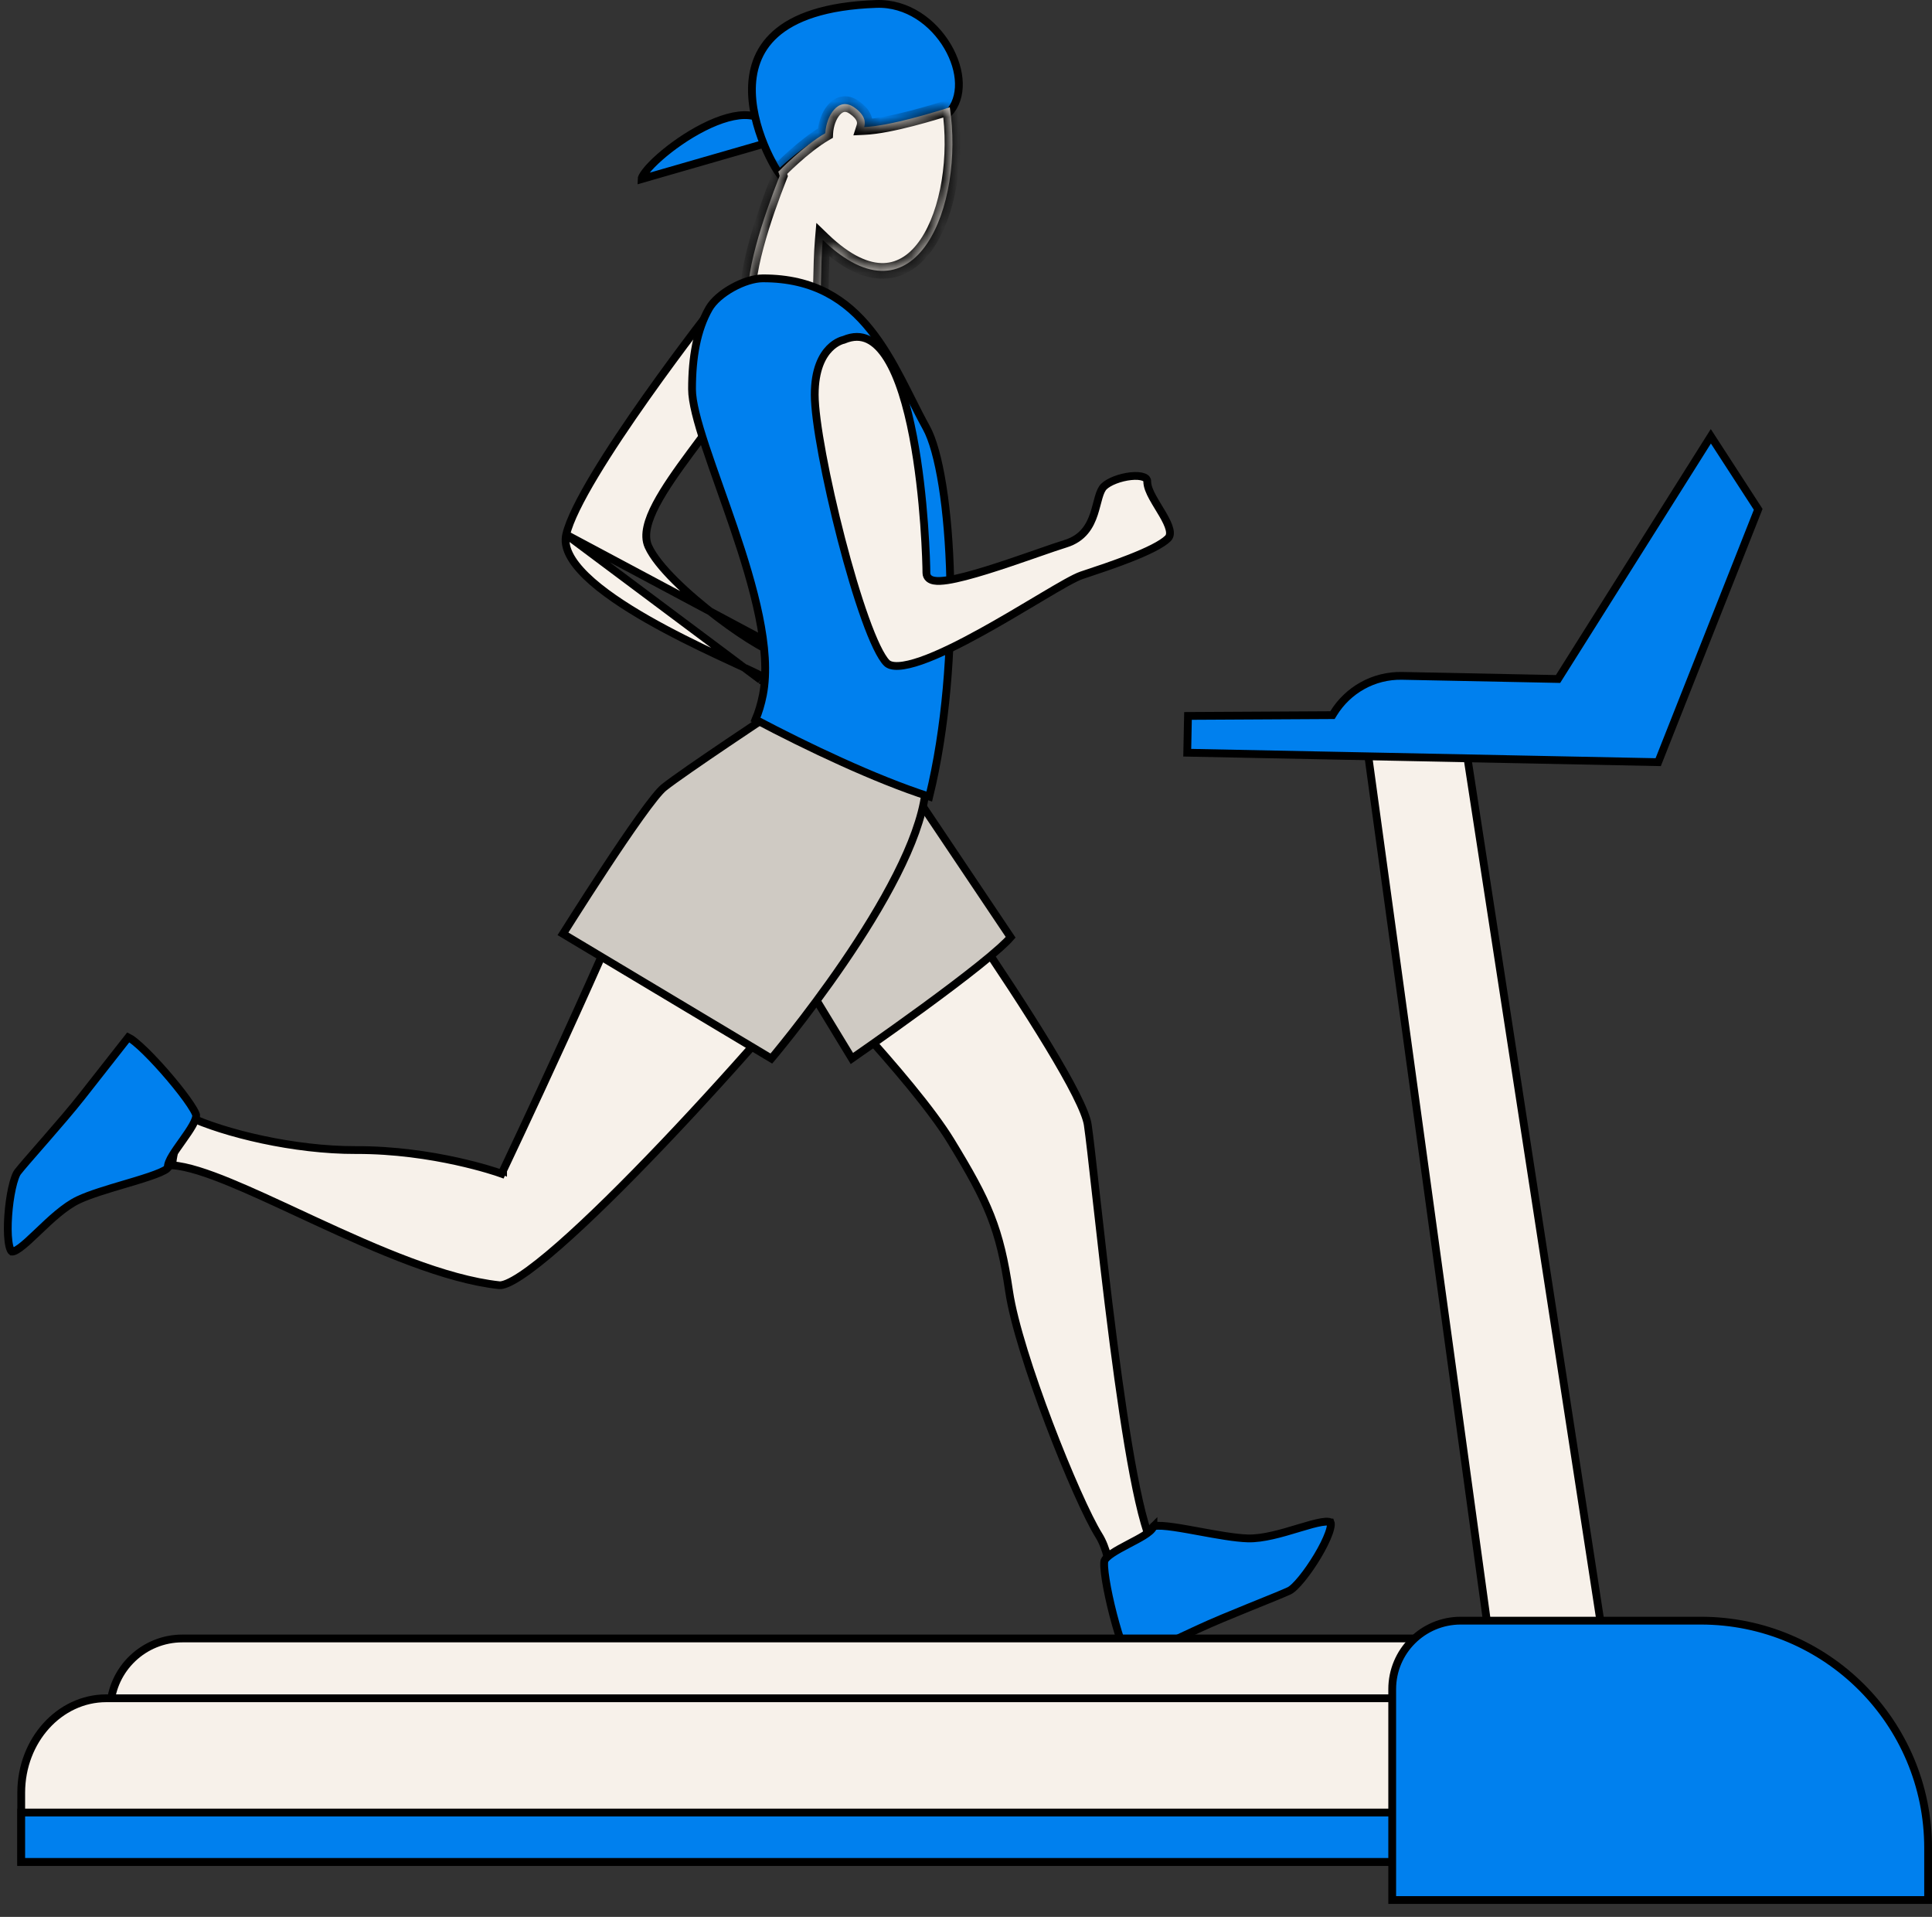
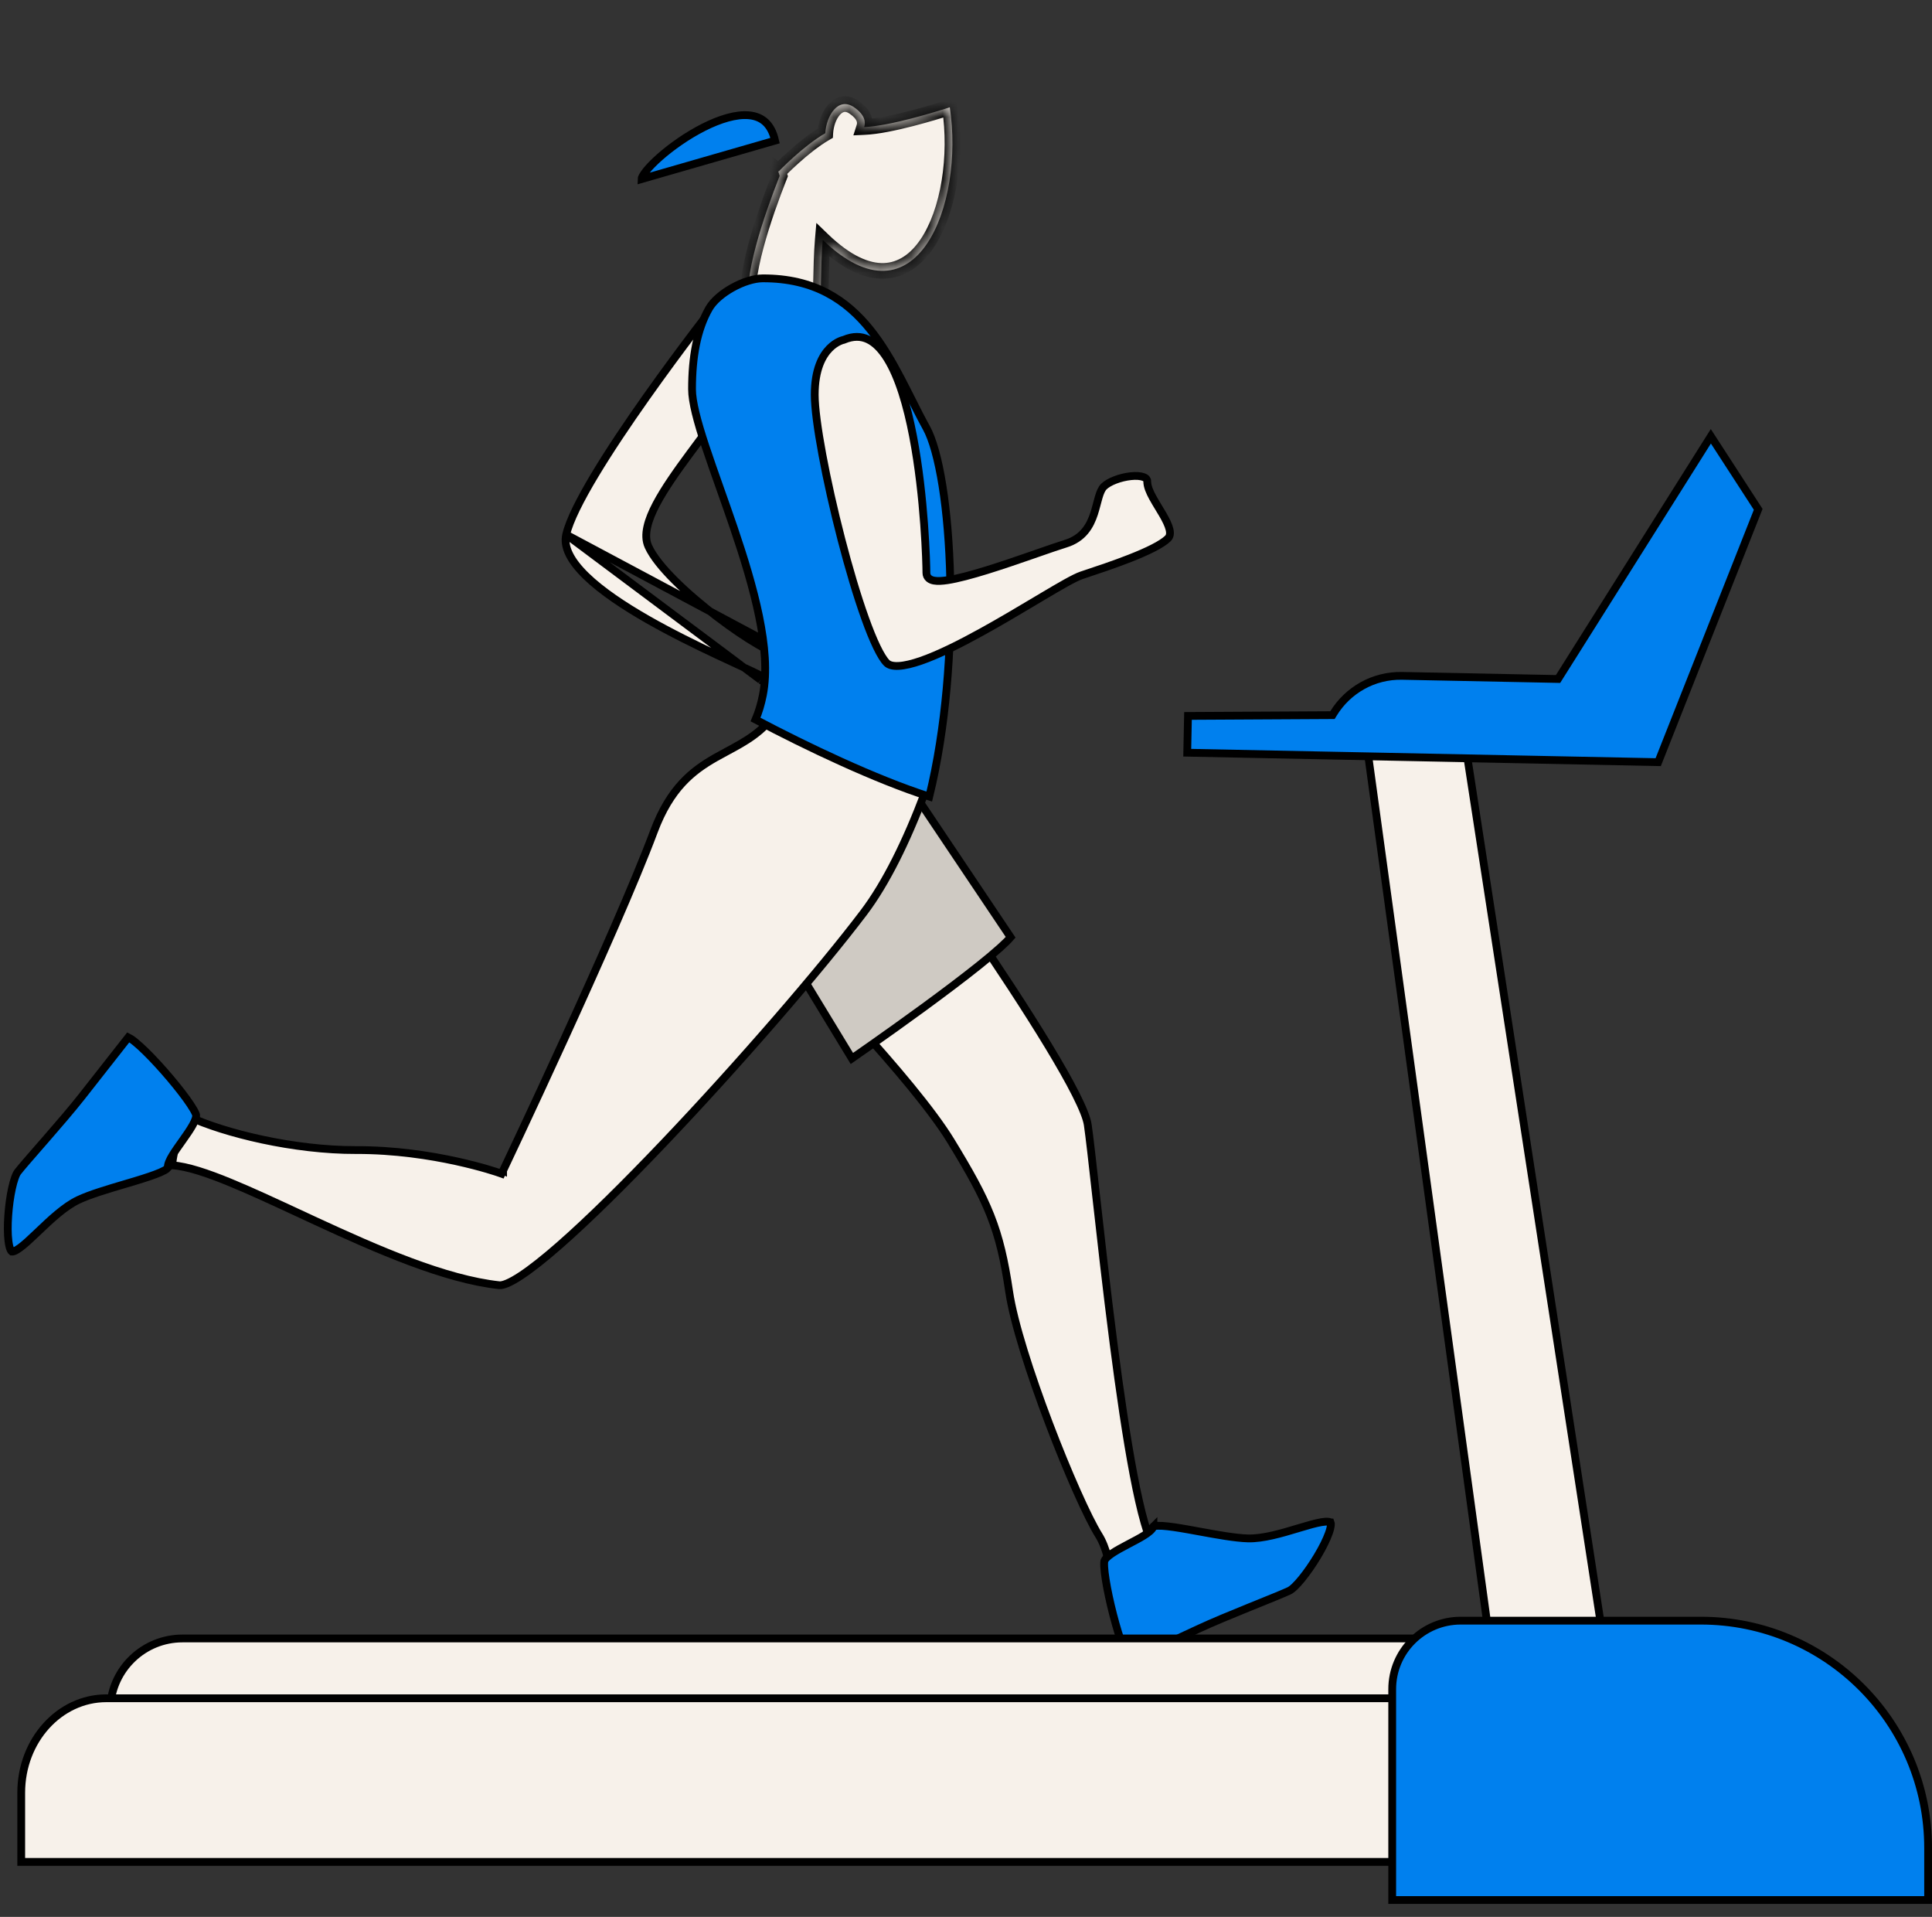
<svg xmlns="http://www.w3.org/2000/svg" width="124" height="123" viewBox="0 0 124 123" fill="none">
  <rect x="0" y="0" width="124" height="123" fill="#333333" stroke="none" />
  <path d="M41.232 11.321C41.182 11.417 41.171 11.472 41.171 11.493L49.746 9.022C49.746 9.022 49.746 9.022 49.746 9.022C49.616 8.457 49.392 8.075 49.115 7.825C48.838 7.575 48.49 7.439 48.082 7.399C47.251 7.318 46.205 7.64 45.153 8.172C44.109 8.7 43.096 9.417 42.347 10.077C41.972 10.407 41.668 10.719 41.461 10.981C41.357 11.113 41.281 11.227 41.232 11.321Z" fill="#0080EE" stroke="black" stroke-width="0.5" />
-   <path d="M54.729 8.59L54.729 8.59C55.043 8.685 55.575 8.67 56.239 8.567C56.89 8.466 57.626 8.288 58.321 8.095C59.015 7.902 59.664 7.695 60.139 7.535C60.377 7.456 60.571 7.388 60.706 7.341C60.773 7.317 60.825 7.298 60.86 7.286L60.861 7.285C61.826 6.277 61.73 4.534 60.82 2.983C59.906 1.427 58.23 0.184 56.249 0.253C52.946 0.367 50.938 1.138 49.767 2.185C48.603 3.225 48.229 4.571 48.262 5.929C48.296 7.293 48.744 8.654 49.206 9.678C49.437 10.188 49.669 10.61 49.85 10.901C49.911 10.999 49.965 11.08 50.011 11.144C50.098 11.062 50.214 10.956 50.351 10.833C50.674 10.544 51.122 10.162 51.619 9.793C52.114 9.426 52.666 9.066 53.196 8.826C53.714 8.592 54.264 8.448 54.729 8.59Z" fill="#0080EE" stroke="black" stroke-width="0.5" />
  <mask id="path-3-inside-1_1199_347" fill="white">
    <path fill-rule="evenodd" clip-rule="evenodd" d="M52.805 15.392C58.809 21.173 61.911 13.127 60.96 6.886C60.05 7.18 57.137 8.082 55.464 8.155C55.569 7.822 55.51 7.362 54.815 6.883C53.792 6.177 53.026 7.449 52.971 8.546C51.527 9.383 49.979 11 49.979 11C49.972 11.001 49.961 10.996 49.947 10.984C49.976 11.085 50.007 11.186 50.04 11.287C49.027 13.854 47.633 17.904 48.087 19.783C48.477 21.395 49.779 22.029 50.844 22.274C51.645 22.459 52.42 21.874 52.54 21.037C52.648 20.279 52.669 19.252 52.691 18.166C52.71 17.24 52.73 16.272 52.805 15.392Z" />
  </mask>
  <path fill-rule="evenodd" clip-rule="evenodd" d="M52.805 15.392C58.809 21.173 61.911 13.127 60.96 6.886C60.05 7.18 57.137 8.082 55.464 8.155C55.569 7.822 55.51 7.362 54.815 6.883C53.792 6.177 53.026 7.449 52.971 8.546C51.527 9.383 49.979 11 49.979 11C49.972 11.001 49.961 10.996 49.947 10.984C49.976 11.085 50.007 11.186 50.04 11.287C49.027 13.854 47.633 17.904 48.087 19.783C48.477 21.395 49.779 22.029 50.844 22.274C51.645 22.459 52.42 21.874 52.54 21.037C52.648 20.279 52.669 19.252 52.691 18.166C52.71 17.24 52.73 16.272 52.805 15.392Z" fill="#F7F1EA" />
  <path d="M60.96 6.886L60.807 6.41L61.366 6.23L61.455 6.811L60.96 6.886ZM52.805 15.392L52.306 15.35L52.396 14.305L53.151 15.032L52.805 15.392ZM55.464 8.155L55.485 8.654L54.771 8.685L54.987 8.004L55.464 8.155ZM54.815 6.883L54.531 7.294L54.531 7.294L54.815 6.883ZM52.971 8.546L53.47 8.572L53.457 8.843L53.222 8.979L52.971 8.546ZM49.979 11L50.34 11.346L50.209 11.483L50.021 11.499L49.979 11ZM49.947 10.984L49.467 11.121L49.035 9.607L50.261 10.595L49.947 10.984ZM50.04 11.287L50.515 11.131L50.572 11.303L50.505 11.471L50.04 11.287ZM48.087 19.783L48.573 19.666L48.573 19.666L48.087 19.783ZM50.844 22.274L50.956 21.787L50.956 21.787L50.844 22.274ZM52.54 21.037L53.035 21.108L53.035 21.108L52.54 21.037ZM52.691 18.166L52.191 18.155L52.691 18.166ZM61.455 6.811C61.942 10.009 61.405 13.721 59.904 15.928C59.144 17.046 58.094 17.833 56.763 17.879C55.45 17.925 54.006 17.243 52.458 15.753L53.151 15.032C54.606 16.432 55.8 16.912 56.728 16.88C57.638 16.848 58.43 16.318 59.077 15.366C60.391 13.435 60.93 10.004 60.466 6.961L61.455 6.811ZM55.442 7.655C56.222 7.621 57.325 7.39 58.373 7.119C59.411 6.851 60.357 6.555 60.807 6.41L61.114 7.362C60.654 7.51 59.688 7.812 58.623 8.087C57.569 8.359 56.379 8.615 55.485 8.654L55.442 7.655ZM54.987 8.004C55.01 7.932 55.014 7.855 54.976 7.763C54.935 7.662 54.825 7.497 54.531 7.294L55.099 6.471C55.5 6.748 55.767 7.052 55.902 7.385C56.041 7.725 56.023 8.045 55.94 8.305L54.987 8.004ZM54.531 7.294C54.361 7.177 54.252 7.172 54.188 7.183C54.114 7.196 54.016 7.245 53.904 7.371C53.671 7.633 53.494 8.107 53.47 8.572L52.472 8.521C52.503 7.888 52.737 7.178 53.157 6.706C53.371 6.465 53.659 6.259 54.019 6.198C54.388 6.134 54.757 6.235 55.099 6.471L54.531 7.294ZM49.979 11C49.618 10.655 49.618 10.655 49.618 10.655C49.618 10.655 49.618 10.655 49.618 10.654C49.618 10.654 49.618 10.654 49.618 10.654C49.618 10.654 49.619 10.653 49.619 10.653C49.62 10.652 49.622 10.65 49.623 10.649C49.627 10.645 49.632 10.64 49.638 10.634C49.65 10.621 49.669 10.602 49.692 10.579C49.739 10.531 49.807 10.462 49.893 10.378C50.065 10.209 50.309 9.975 50.6 9.715C51.176 9.199 51.954 8.558 52.72 8.114L53.222 8.979C52.544 9.372 51.827 9.958 51.267 10.46C50.99 10.708 50.757 10.931 50.594 11.091C50.512 11.172 50.448 11.236 50.404 11.28C50.383 11.302 50.366 11.319 50.355 11.33C50.35 11.336 50.346 11.34 50.343 11.343C50.342 11.344 50.341 11.345 50.34 11.346C50.34 11.346 50.34 11.346 50.34 11.346C50.34 11.346 50.34 11.346 50.34 11.346C50.34 11.346 50.34 11.346 50.34 11.346C50.34 11.346 50.34 11.346 49.979 11ZM50.261 10.595C50.254 10.589 50.23 10.571 50.194 10.552C50.175 10.542 50.145 10.529 50.107 10.518C50.069 10.507 50.009 10.496 49.937 10.502L50.021 11.499C49.879 11.511 49.773 11.46 49.737 11.442C49.691 11.418 49.655 11.391 49.633 11.374L50.261 10.595ZM49.566 11.444C49.53 11.336 49.497 11.229 49.467 11.121L50.428 10.847C50.455 10.942 50.484 11.036 50.515 11.131L49.566 11.444ZM47.601 19.901C47.467 19.346 47.477 18.672 47.562 17.964C47.648 17.249 47.818 16.462 48.031 15.664C48.456 14.069 49.066 12.395 49.575 11.104L50.505 11.471C50.002 12.746 49.408 14.38 48.997 15.922C48.791 16.693 48.634 17.431 48.555 18.084C48.475 18.744 48.48 19.281 48.573 19.666L47.601 19.901ZM50.732 22.761C49.587 22.497 48.056 21.782 47.601 19.901L48.573 19.666C48.898 21.009 49.972 21.56 50.956 21.787L50.732 22.761ZM53.035 21.108C52.879 22.201 51.85 23.019 50.732 22.761L50.956 21.787C51.44 21.898 51.962 21.547 52.045 20.966L53.035 21.108ZM53.191 18.176C53.169 19.25 53.148 20.313 53.035 21.108L52.045 20.967C52.148 20.245 52.169 19.253 52.191 18.155L53.191 18.176ZM53.303 15.435C53.229 16.296 53.21 17.247 53.191 18.176L52.191 18.155C52.21 17.234 52.23 16.249 52.306 15.35L53.303 15.435Z" fill="black" mask="url(#path-3-inside-1_1199_347)" />
  <path d="M36.339 34.303L36.339 34.303C36.548 33.407 37.242 32.034 38.192 30.454C39.136 28.883 40.315 27.136 41.468 25.503C42.621 23.871 43.747 22.356 44.585 21.248C45.004 20.695 45.351 20.243 45.593 19.93C45.637 19.873 45.678 19.821 45.715 19.773C45.725 19.798 45.736 19.824 45.748 19.85C45.872 20.139 46.043 20.543 46.231 21.005C46.608 21.932 47.049 23.086 47.316 24.013C47.36 24.165 47.331 24.409 47.188 24.764C47.05 25.11 46.82 25.52 46.525 25.979C46.056 26.709 45.438 27.538 44.792 28.404C44.624 28.63 44.454 28.859 44.283 29.089C43.467 30.194 42.656 31.332 42.12 32.351C41.852 32.861 41.646 33.353 41.546 33.804C41.445 34.254 41.444 34.687 41.614 35.061C41.911 35.717 42.551 36.49 43.329 37.264C44.114 38.044 45.06 38.846 45.997 39.561C46.933 40.276 47.865 40.908 48.621 41.347C48.998 41.566 49.337 41.741 49.615 41.853C49.753 41.909 49.883 41.952 49.998 41.977C50.106 42 50.231 42.013 50.345 41.98M36.339 34.303L50.276 41.74M36.339 34.303C36.153 35.102 36.63 36.006 37.629 36.974C38.614 37.928 40.037 38.875 41.56 39.746C43.081 40.615 44.689 41.401 46.034 42.033C46.473 42.24 46.886 42.431 47.26 42.604C48.022 42.957 48.62 43.234 48.936 43.408M36.339 34.303L48.815 43.627M50.345 41.98L50.276 41.74M50.345 41.98C50.345 41.98 50.345 41.98 50.345 41.98L50.276 41.74M50.345 41.98C50.744 41.866 51.697 41.786 52.585 41.804C53.025 41.813 53.433 41.845 53.734 41.905C53.886 41.935 53.998 41.97 54.071 42.005C54.099 42.019 54.115 42.03 54.124 42.036M50.276 41.74C51.149 41.489 54.211 41.424 54.363 41.951C54.514 42.477 53.337 46.319 52.81 46.471C52.542 46.548 51.988 46.073 51.266 45.454C50.57 44.857 49.718 44.127 48.815 43.627M54.124 42.036C54.123 42.026 54.123 42.021 54.122 42.02C54.122 42.02 54.122 42.02 54.122 42.02C54.127 42.036 54.133 42.044 54.133 42.044C54.133 42.044 54.131 42.041 54.124 42.036ZM54.124 42.036C54.125 42.047 54.126 42.062 54.126 42.085C54.126 42.129 54.121 42.188 54.113 42.26C54.095 42.404 54.062 42.589 54.014 42.803C53.919 43.231 53.772 43.757 53.603 44.274C53.434 44.791 53.246 45.292 53.07 45.669C52.981 45.858 52.9 46.009 52.828 46.114C52.792 46.166 52.763 46.201 52.742 46.222C52.739 46.224 52.737 46.226 52.736 46.228M52.736 46.228C52.743 46.229 52.747 46.229 52.747 46.229C52.747 46.229 52.745 46.229 52.741 46.23C52.729 46.234 52.723 46.238 52.723 46.238C52.723 46.238 52.727 46.235 52.736 46.228ZM52.736 46.228C52.723 46.226 52.699 46.22 52.66 46.203C52.586 46.172 52.489 46.115 52.367 46.029C52.123 45.858 51.823 45.602 51.468 45.298L51.422 45.258C50.73 44.665 49.862 43.921 48.936 43.408M48.936 43.408C48.936 43.408 48.936 43.408 48.936 43.408L48.815 43.627M48.936 43.408L48.815 43.627" fill="#F7F1EA" stroke="black" stroke-width="0.5" />
  <path d="M55.254 49.417L51.297 61.8C51.351 61.855 51.424 61.931 51.516 62.026C51.723 62.24 52.022 62.551 52.389 62.936C53.121 63.706 54.124 64.775 55.201 65.966C57.35 68.342 59.816 71.226 61.026 73.21C62.224 75.171 63.013 76.576 63.575 78C64.138 79.427 64.47 80.863 64.77 82.887C65.063 84.872 66.14 88.204 67.333 91.345C68.527 94.486 69.819 97.392 70.53 98.528C70.77 98.911 70.951 99.392 71.091 99.92C71.582 99.779 72.03 99.696 72.456 99.618C72.52 99.606 72.583 99.594 72.645 99.583C73.111 99.496 73.557 99.403 74.032 99.233C73.83 98.871 73.641 98.348 73.46 97.721C73.222 96.893 72.987 95.842 72.758 94.644C72.3 92.246 71.863 89.237 71.47 86.198C71.024 82.751 70.636 79.273 70.335 76.587C70.105 74.523 69.926 72.925 69.814 72.167C69.755 71.766 69.491 71.101 69.047 70.22C68.608 69.349 68.007 68.293 67.298 67.122C65.88 64.78 64.038 61.988 62.21 59.304C60.382 56.622 58.571 54.05 57.216 52.148C56.539 51.198 55.976 50.415 55.582 49.87C55.454 49.693 55.344 49.541 55.254 49.417Z" fill="#F7F1EA" stroke="black" stroke-width="0.5" />
  <path d="M58.509 50.669L49.55 59.491L54.675 67.919C54.728 67.882 54.789 67.84 54.859 67.791C55.116 67.613 55.484 67.356 55.93 67.042C56.822 66.415 58.023 65.561 59.265 64.654C60.506 63.746 61.785 62.787 62.832 61.949C63.356 61.53 63.819 61.143 64.19 60.809C64.484 60.544 64.712 60.319 64.865 60.142L58.509 50.669Z" fill="#CFCAC3" stroke="black" stroke-width="0.5" />
  <path d="M49.841 45.667C48.968 46.972 47.81 47.594 46.657 48.213C46.406 48.348 46.156 48.482 45.909 48.623C45.178 49.041 44.457 49.524 43.788 50.247C43.12 50.97 42.495 51.943 41.97 53.349C40.75 56.614 38.328 62.058 36.214 66.678C35.157 68.99 34.175 71.098 33.459 72.628C33.1 73.393 32.808 74.014 32.605 74.443C32.503 74.658 32.424 74.825 32.371 74.938L32.31 75.067L32.294 75.1L32.29 75.108L32.289 75.11L32.289 75.111C32.289 75.111 32.289 75.111 32.063 75.003L32.289 75.111L32.192 75.314L31.98 75.239L31.98 75.239L31.98 75.239L31.98 75.239L31.978 75.238L31.969 75.236L31.935 75.224C31.904 75.213 31.857 75.198 31.795 75.178C31.673 75.138 31.491 75.081 31.257 75.013C30.789 74.876 30.112 74.694 29.279 74.511C27.613 74.147 25.328 73.786 22.849 73.796L22.849 73.796C18.892 73.81 14.392 72.722 12.043 71.615C11.537 72.691 11.136 73.647 11.054 74.772C12.016 74.841 13.306 75.273 14.777 75.878C16.091 76.418 17.579 77.11 19.15 77.839C19.515 78.009 19.885 78.181 20.258 78.353C24.229 80.189 28.57 82.094 32.047 82.469C32.148 82.48 32.316 82.45 32.563 82.345C32.804 82.242 33.095 82.079 33.432 81.857C34.105 81.414 34.938 80.752 35.889 79.921C37.789 78.258 40.136 75.936 42.577 73.373C47.46 68.247 52.697 62.178 55.444 58.546C56.863 56.67 58.187 53.974 59.335 50.923C56.042 49.484 52.875 47.707 49.841 45.667Z" fill="#F7F1EA" stroke="black" stroke-width="0.5" />
  <path d="M5.254 70.357L5.254 70.357C4.616 71.169 3.742 72.183 2.951 73.091C2.815 73.247 2.681 73.4 2.552 73.548C1.926 74.266 1.397 74.871 1.139 75.2C1.085 75.269 1.02 75.395 0.953 75.585C0.887 75.77 0.825 75.999 0.768 76.257C0.655 76.774 0.57 77.396 0.528 78.005C0.485 78.614 0.487 79.199 0.543 79.642C0.571 79.865 0.612 80.04 0.661 80.161C0.709 80.278 0.748 80.305 0.752 80.308C0.753 80.308 0.753 80.308 0.752 80.308L0.752 80.308C0.767 80.313 0.812 80.322 0.913 80.283C1.012 80.245 1.137 80.172 1.287 80.062C1.588 79.841 1.945 79.508 2.347 79.124C2.387 79.087 2.426 79.049 2.466 79.011C3.231 78.282 4.141 77.414 5.029 76.995L5.029 76.995C5.768 76.645 6.909 76.307 7.977 75.991C8.224 75.918 8.468 75.845 8.702 75.775C9.332 75.583 9.89 75.402 10.284 75.231C10.483 75.144 10.625 75.067 10.71 75C10.744 74.975 10.761 74.957 10.77 74.946C10.761 74.812 10.8 74.675 10.848 74.555C10.902 74.419 10.981 74.273 11.072 74.125C11.231 73.863 11.441 73.568 11.649 73.275C11.677 73.236 11.705 73.197 11.732 73.158C11.971 72.822 12.201 72.492 12.365 72.197C12.447 72.05 12.508 71.919 12.547 71.805C12.586 71.69 12.594 71.61 12.588 71.559C12.583 71.513 12.537 71.393 12.419 71.189C12.308 70.997 12.151 70.761 11.959 70.496C11.576 69.967 11.064 69.335 10.531 68.73C9.998 68.124 9.449 67.551 8.992 67.136C8.763 66.928 8.562 66.765 8.402 66.658C8.335 66.614 8.279 66.582 8.235 66.561L8.029 66.823L7.268 67.792L5.254 70.357ZM10.777 74.936C10.777 74.936 10.777 74.936 10.776 74.937L10.777 74.936Z" fill="#0080EE" stroke="black" stroke-width="0.5" />
  <path d="M82.746 102.075L82.746 102.075C82.826 102.038 82.941 101.955 83.087 101.816C83.229 101.681 83.388 101.505 83.555 101.3C83.889 100.89 84.247 100.374 84.56 99.851C84.874 99.326 85.137 98.804 85.287 98.383C85.363 98.172 85.405 97.997 85.416 97.867C85.427 97.741 85.404 97.7 85.402 97.695C85.401 97.695 85.401 97.695 85.401 97.695C85.391 97.683 85.354 97.655 85.247 97.644C85.141 97.633 84.997 97.642 84.813 97.672C84.445 97.733 83.976 97.869 83.443 98.029C83.391 98.044 83.339 98.06 83.286 98.076C82.275 98.38 81.07 98.743 80.089 98.715C79.272 98.692 78.101 98.478 77.005 98.277C76.751 98.23 76.502 98.185 76.261 98.142C75.613 98.028 75.033 97.936 74.604 97.911C74.387 97.898 74.226 97.903 74.12 97.924C74.078 97.932 74.055 97.94 74.042 97.945C73.989 98.069 73.893 98.173 73.795 98.259C73.686 98.355 73.549 98.45 73.401 98.541C73.141 98.703 72.82 98.871 72.501 99.038C72.459 99.061 72.417 99.083 72.375 99.105C72.01 99.297 71.656 99.487 71.376 99.675C71.237 99.769 71.122 99.859 71.037 99.942C70.95 100.028 70.906 100.096 70.888 100.144C70.872 100.187 70.858 100.315 70.871 100.55C70.884 100.771 70.918 101.053 70.969 101.376C71.071 102.021 71.242 102.816 71.443 103.597C71.645 104.378 71.875 105.138 72.095 105.715C72.206 106.005 72.311 106.241 72.405 106.408C72.445 106.478 72.48 106.531 72.51 106.57L72.812 106.43L73.929 105.91L76.886 104.534C76.886 104.534 76.886 104.534 76.886 104.534C77.822 104.098 79.061 103.589 80.176 103.137C80.37 103.058 80.56 102.982 80.745 102.907C81.625 102.551 82.368 102.251 82.746 102.075ZM74.031 97.951C74.031 97.951 74.032 97.951 74.032 97.95L74.031 97.951Z" fill="#0080EE" stroke="black" stroke-width="0.5" />
-   <path d="M36.134 59.921L49.507 67.924C49.574 67.845 49.664 67.737 49.774 67.603C50.031 67.289 50.4 66.835 50.845 66.269C51.734 65.136 52.928 63.56 54.142 61.785C55.357 60.009 56.59 58.037 57.562 56.112C58.502 54.251 59.188 52.452 59.385 50.926L49.78 45.608L49.644 45.699C49.475 45.811 49.233 45.972 48.939 46.168C48.35 46.56 47.552 47.094 46.716 47.659C45.036 48.793 43.216 50.042 42.601 50.538C42.468 50.645 42.262 50.871 41.994 51.204C41.73 51.532 41.42 51.949 41.08 52.424C40.4 53.373 39.608 54.546 38.855 55.69C38.102 56.833 37.388 57.945 36.862 58.771C36.599 59.184 36.383 59.526 36.233 59.764C36.196 59.823 36.163 59.876 36.134 59.921Z" fill="#CFCAC3" stroke="black" stroke-width="0.5" />
  <path d="M59.452 27.442L59.452 27.442C59.133 26.866 58.817 26.239 58.496 25.599C58.275 25.161 58.052 24.717 57.822 24.279C57.25 23.189 56.624 22.111 55.859 21.157C54.337 19.259 52.263 17.847 48.949 17.861C48.394 17.863 47.674 18.092 47.011 18.461C46.346 18.83 45.782 19.315 45.509 19.791L45.509 19.791C44.729 21.15 44.416 22.93 44.416 24.971C44.416 25.786 44.755 27.05 45.27 28.613C45.549 29.456 45.871 30.367 46.21 31.325C46.498 32.139 46.798 32.987 47.094 33.857C47.733 35.74 48.341 37.699 48.719 39.545C49.096 41.388 49.25 43.139 48.964 44.597L48.964 44.597C48.846 45.195 48.686 45.714 48.492 46.171C51.757 47.897 56.199 50.014 59.642 51.115C60.717 46.74 61.092 41.624 60.989 37.2C60.937 34.945 60.761 32.876 60.492 31.18C60.221 29.476 59.86 28.176 59.452 27.442Z" fill="#0080EE" stroke="black" stroke-width="0.5" />
  <path d="M54.167 21.8L54.143 21.81L54.119 21.815C54.119 21.815 54.119 21.815 54.119 21.815C54.119 21.815 54.118 21.815 54.118 21.815C54.118 21.815 54.118 21.815 54.118 21.815H54.118L54.108 21.817C54.097 21.82 54.08 21.824 54.057 21.832C54.012 21.846 53.943 21.87 53.859 21.91C53.692 21.988 53.464 22.126 53.234 22.361C52.78 22.826 52.291 23.699 52.291 25.328C52.291 26.145 52.474 27.527 52.783 29.183C53.09 30.833 53.517 32.737 53.997 34.589C54.477 36.442 55.009 38.239 55.525 39.675C55.782 40.394 56.035 41.018 56.273 41.512C56.514 42.013 56.731 42.358 56.91 42.536C57.046 42.673 57.29 42.752 57.684 42.73C58.072 42.709 58.56 42.592 59.124 42.396C60.25 42.003 61.624 41.316 63.009 40.551C64.192 39.898 65.375 39.194 66.409 38.578C66.583 38.474 66.753 38.373 66.918 38.275C67.489 37.936 68.002 37.634 68.424 37.4C68.841 37.169 69.187 36.993 69.418 36.916C69.484 36.894 69.553 36.871 69.624 36.847C70.433 36.578 71.517 36.218 72.519 35.824C73.063 35.61 73.578 35.389 74.008 35.169C74.444 34.946 74.772 34.735 74.959 34.549C75.088 34.419 75.126 34.24 75.06 33.964C74.992 33.682 74.826 33.352 74.616 32.991C74.538 32.857 74.452 32.716 74.365 32.573C74.23 32.35 74.093 32.124 73.98 31.916C73.795 31.576 73.632 31.213 73.632 30.888C73.632 30.816 73.612 30.768 73.581 30.731C73.548 30.69 73.49 30.648 73.397 30.613C73.207 30.541 72.919 30.52 72.582 30.555C72.249 30.589 71.893 30.675 71.577 30.797C71.257 30.92 71 31.071 70.849 31.222L70.849 31.222C70.71 31.36 70.612 31.585 70.517 31.905C70.479 32.032 70.444 32.165 70.407 32.308C70.398 32.341 70.389 32.376 70.38 32.41C70.333 32.589 70.281 32.778 70.219 32.968C69.967 33.735 69.524 34.539 68.396 34.886L68.396 34.886C67.965 35.019 67.327 35.24 66.584 35.498C66.459 35.542 66.331 35.587 66.2 35.632C65.296 35.945 64.28 36.294 63.326 36.589C62.375 36.883 61.474 37.128 60.806 37.229C60.476 37.279 60.177 37.298 59.951 37.257C59.838 37.237 59.717 37.197 59.621 37.116C59.516 37.027 59.459 36.902 59.459 36.761C59.459 36.221 59.353 31.893 58.6 27.98C58.223 26.019 57.688 24.193 56.94 22.998C56.567 22.402 56.155 21.985 55.705 21.775C55.265 21.57 54.762 21.55 54.167 21.8Z" fill="#F7F1EA" stroke="black" stroke-width="0.5" />
  <path d="M93.837 46.383L87.316 44.842L96.449 111.434L103.699 110.401L93.837 46.383Z" fill="#F7F1EA" stroke="black" stroke-width="0.5" />
  <path d="M11.711 105.135C9.231 105.135 7.206 107.079 7.076 109.526H93.419V105.135H11.711Z" fill="#F7F1EA" stroke="black" stroke-width="0.5" />
  <path d="M1.362 119.473H93.42V108.973H6.82C3.829 108.973 1.362 111.662 1.362 115.034V119.473Z" fill="#F7F1EA" stroke="black" stroke-width="0.5" />
-   <path d="M93.063 116.054V116.304H92.813H1.362V119.473H93.42V110.026H93.063V116.054Z" fill="#0080EE" stroke="black" stroke-width="0.5" />
  <path d="M89.355 121.918H123.751V118.581C123.751 110.524 117.219 103.992 109.161 103.992H93.752C91.323 103.992 89.355 105.961 89.355 108.389V121.918Z" fill="#0080EE" stroke="black" stroke-width="0.5" />
  <path d="M112.845 32.683L109.806 27.996L100.074 43.449L99.999 43.569L99.858 43.566L89.994 43.368L89.994 43.368C88.141 43.33 86.501 44.297 85.593 45.77L85.52 45.888L85.381 45.889L76.248 45.939L76.2 48.299L85.487 48.485L106.427 48.906L112.845 32.683Z" fill="#0080EE" stroke="black" stroke-width="0.5" />
</svg>